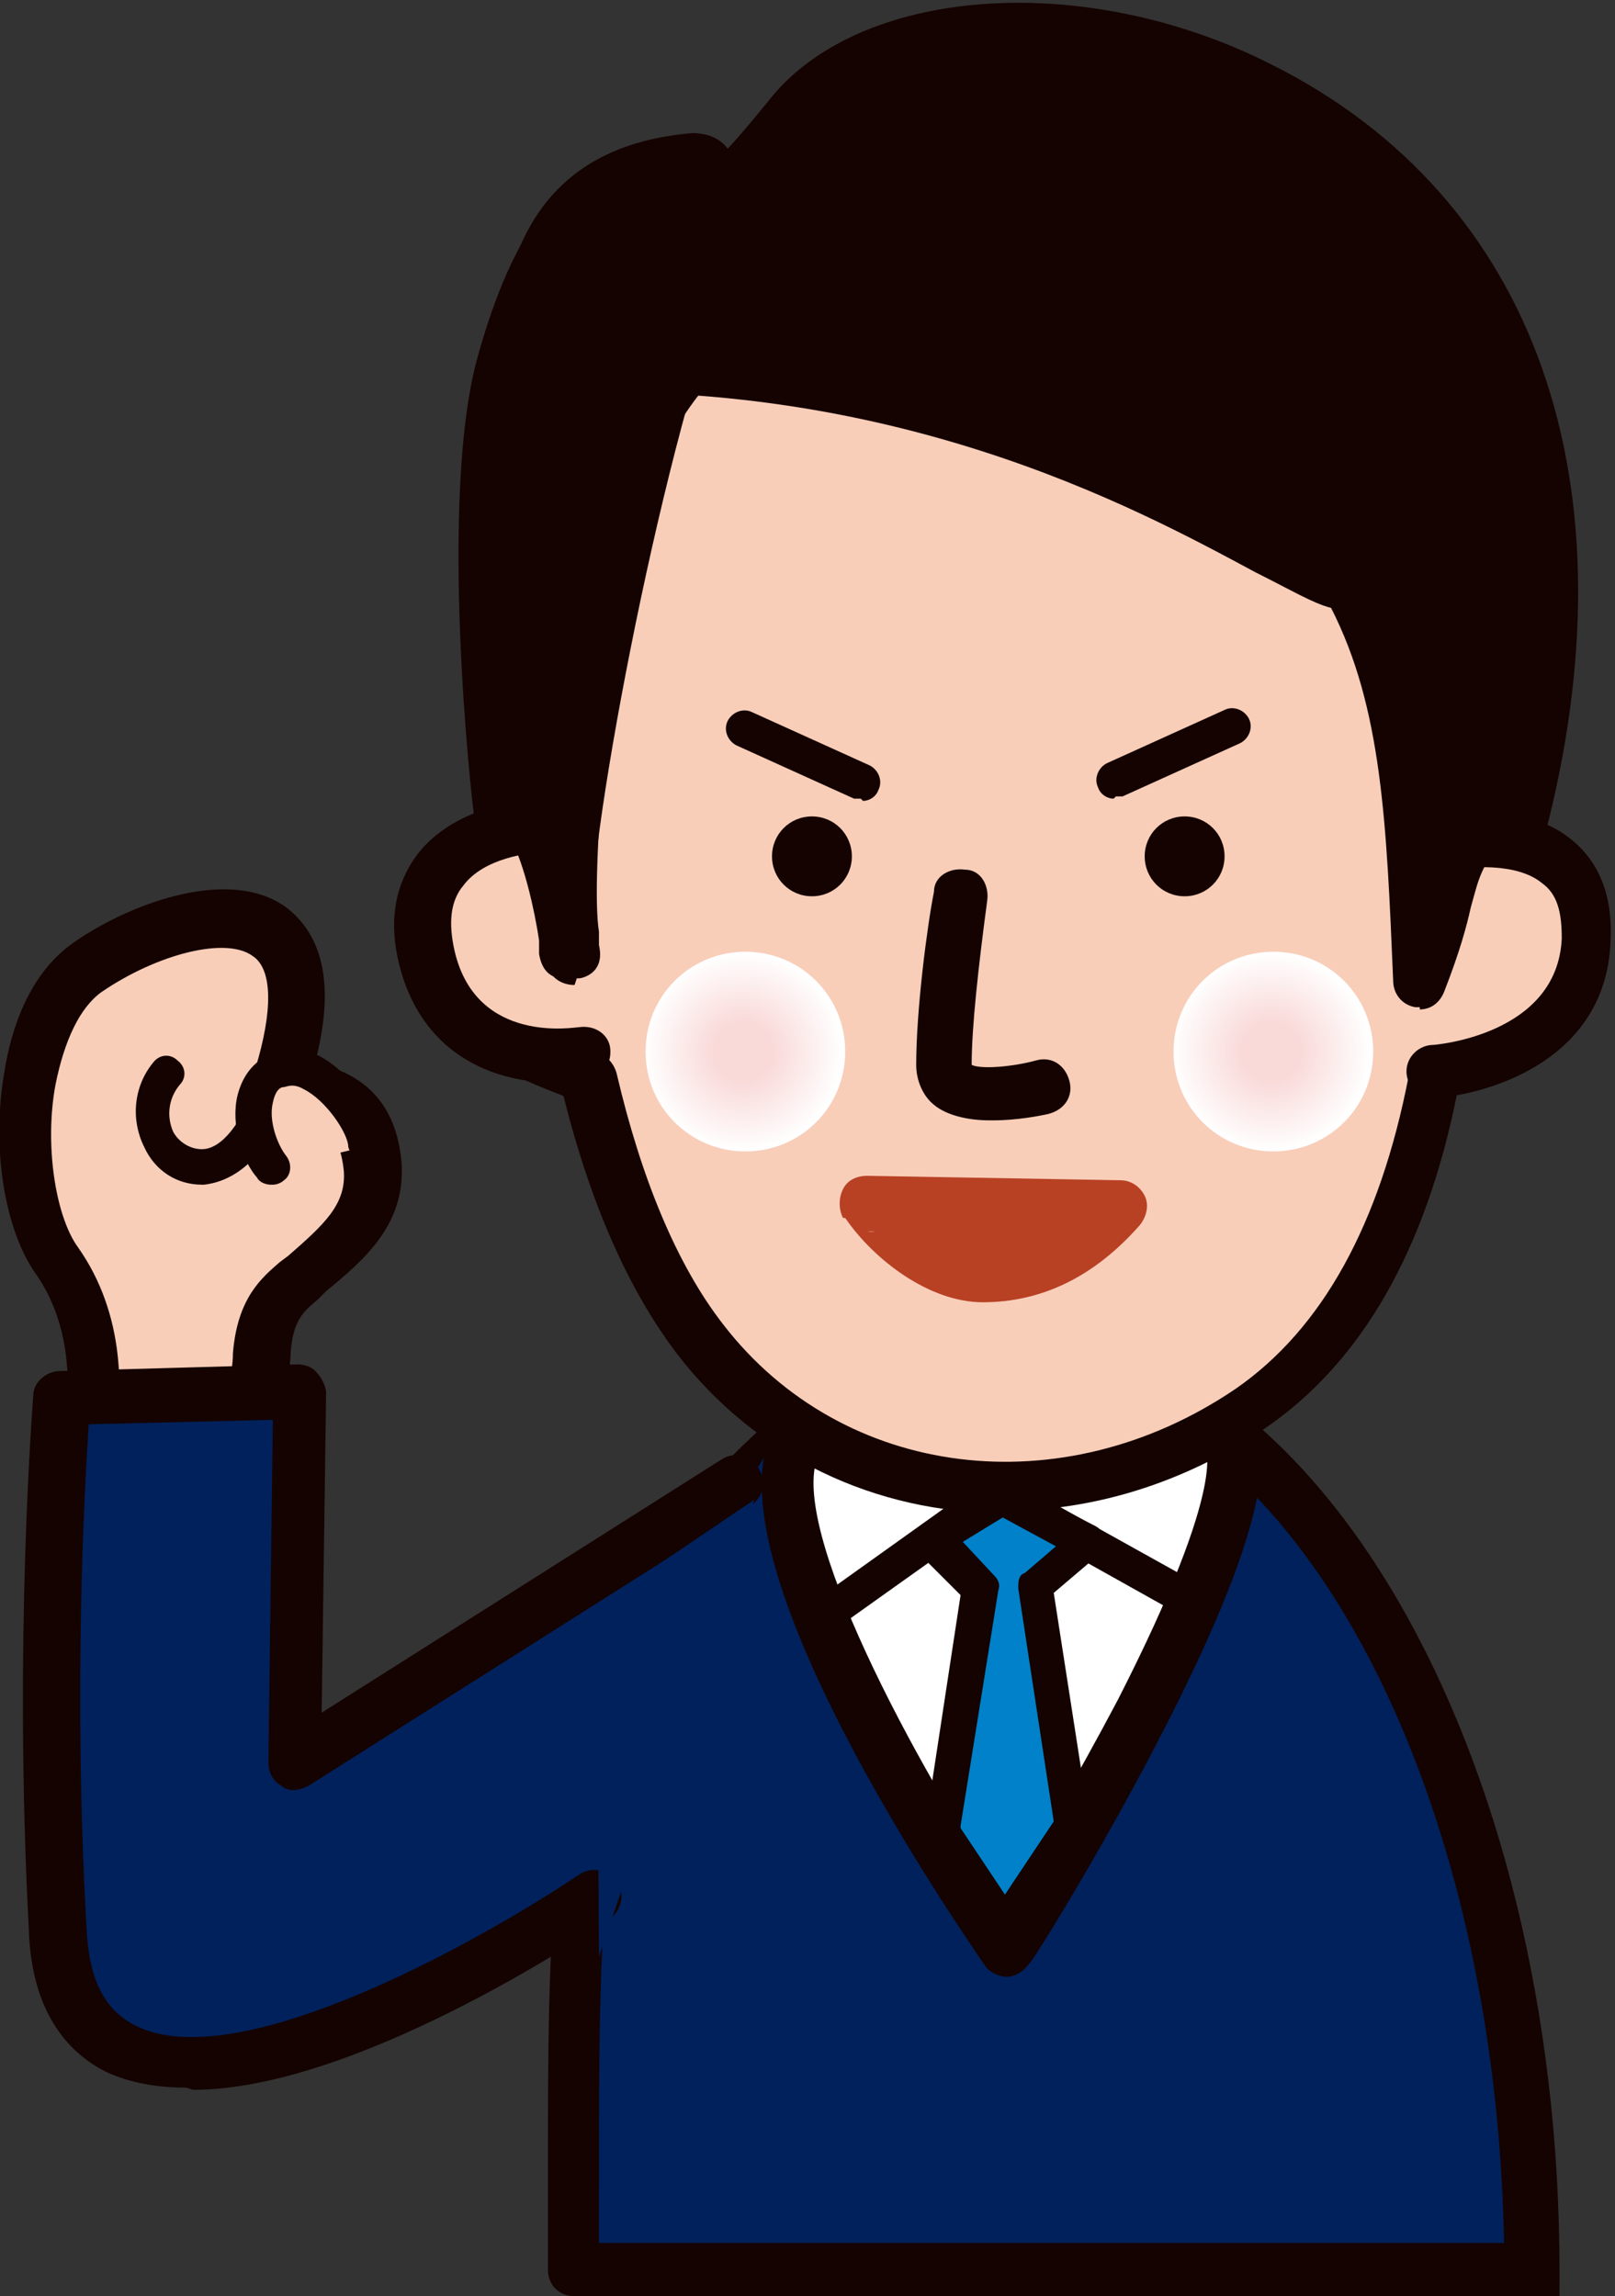
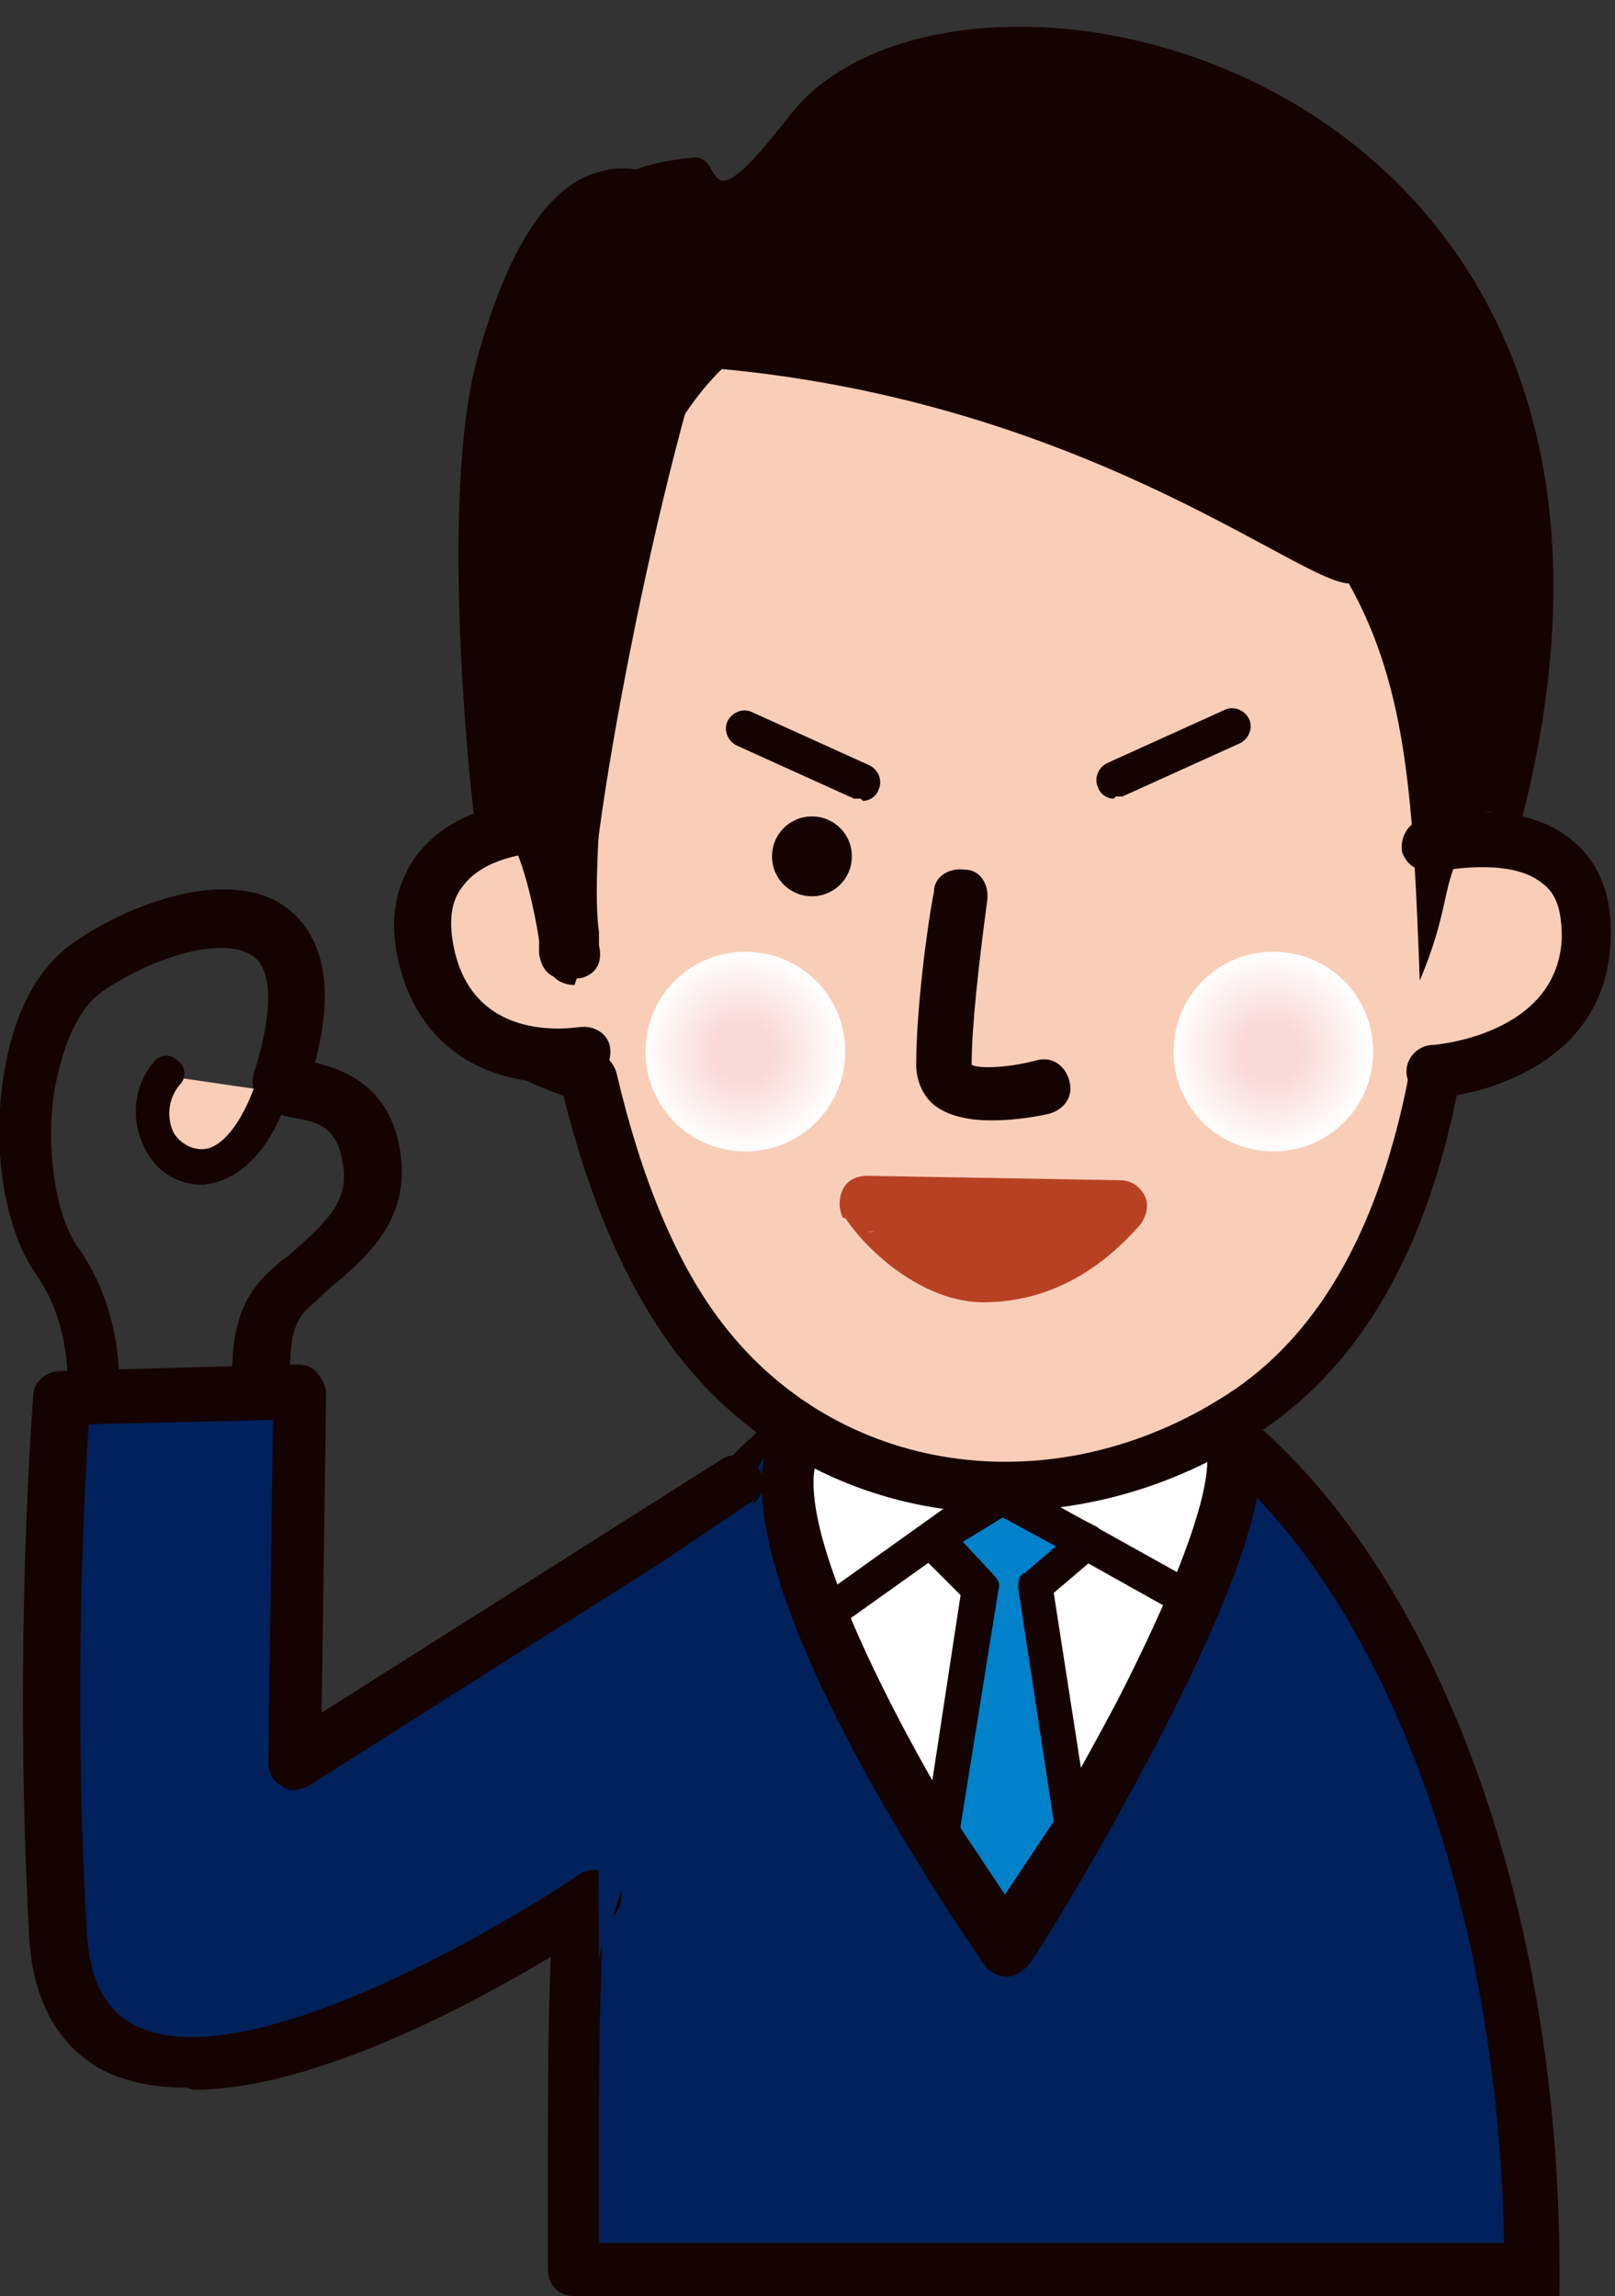
<svg xmlns="http://www.w3.org/2000/svg" xmlns:xlink="http://www.w3.org/1999/xlink" version="1.1" viewBox="0 0 72.8 103.5">
  <rect x="0" y="0" width="72.8" height="103.5" fill="#333333" stroke="none" />
  <defs>
    <style>
      .cls-1 {
        fill: url(#radial-gradient-2);
      }

      .cls-1, .cls-2, .cls-3, .cls-4, .cls-5, .cls-6, .cls-7, .cls-8 {
        stroke-width: 0px;
      }

      .cls-1, .cls-3 {
        mix-blend-mode: multiply;
      }

      .cls-2 {
        fill: #0081c9;
      }

      .cls-9 {
        isolation: isolate;
      }

      .cls-3 {
        fill: url(#radial-gradient);
      }

      .cls-4 {
        fill: #150301;
      }

      .cls-5 {
        fill: #00215b;
      }

      .cls-6 {
        fill: #fff;
      }

      .cls-7 {
        fill: #f8ceb9;
      }

      .cls-8 {
        fill: #b84124;
      }
    </style>
    <radialGradient id="radial-gradient" cx="34.1" cy="47.4" fx="34.1" fy="47.4" r="4.5" gradientTransform="translate(-.6)" gradientUnits="userSpaceOnUse">
      <stop offset=".3" stop-color="#f9dad9" />
      <stop offset="1" stop-color="#fff" />
    </radialGradient>
    <radialGradient id="radial-gradient-2" cx="57.9" fx="57.9" r="4.5" xlink:href="#radial-gradient" />
  </defs>
  <g class="cls-9">
    <g id="_レイヤー_1-2" data-name="レイヤー 1">
      <g>
        <g>
          <path class="cls-5" d="M69,102.3H25.9c0-12.6-.6-24,4.4-31.6,4.1-6.2,9.4-9.9,15.2-9.9,13,0,23.5,18.6,23.5,41.4Z" />
          <path class="cls-4" d="M69,103.5H25.9c-.7,0-1.2-.5-1.2-1.2,0-1.3,0-2.5,0-3.7,0-11.5-.1-21.4,4.7-28.5,4.5-6.7,10.2-10.4,16.2-10.4,13.6,0,24.7,19.1,24.7,42.7s-.5,1.2-1.2,1.2ZM27.1,101.1h40.7c-.4-21.6-10.2-39-22.3-39s-10.2,3.3-14.2,9.3c-4.4,6.5-4.3,16.1-4.3,27.2,0,.8,0,1.7,0,2.5Z" />
        </g>
        <g>
          <path class="cls-6" d="M45.4,87.9s13.1-20.7,9.7-23.7c-2.8-2.4-17.8-1.3-19,.5-3.3,4.8,9.3,23.2,9.3,23.2Z" />
          <path class="cls-4" d="M45.4,89.1c-.4,0-.8-.2-1-.5-2.2-3.2-13-19.3-9.3-24.6.3-.4.9-1.4,6.1-2,3.2-.4,12.1-1,14.7,1.3,1.3,1.1,2.1,3.8-3.3,14.4-2.8,5.5-6.1,10.8-6.2,10.8-.2.3-.6.6-1,.6,0,0,0,0,0,0ZM37,65.4c-1.7,2.7,3.5,12.9,8.3,20.2,1.2-2,3.2-5.4,5.1-9,5.1-10,3.9-11.4,3.9-11.5-2.3-2-15.6-.9-17.2.3Z" />
        </g>
        <path class="cls-4" d="M37.3,73.5c-.3,0-.5-.1-.7-.3-.3-.4-.2-.9.2-1.1l7.7-5.5c.3-.2.6-.2.9,0l8.8,4.9c.4.2.5.7.3,1.1-.2.4-.7.5-1.1.3l-8.4-4.7-7.3,5.2c-.1.1-.3.2-.5.2Z" />
        <g>
          <path class="cls-7" d="M64.8,27.4c.3,3.1.5,6.3.6,9.5,0,2.3,3.4,4.1,3.2,6.3-.1,1.7-1.6,3.8-4.1,5.5-1.2,6.3-3.7,11.8-8.3,14.9-8,5.4-18.8,4.5-24.8-3.2-2.3-3-4-7.2-5-11.8-6.1-2.3-5.2-3.1-5.4-5.2-.2-2.2,4.1-5.5,4.1-7.7,0-4.6.8-9,2.1-12.5,3.5-9.5,8.5-11.4,19.8-11.5,12.4,0,16.5,4.1,17.7,15.7Z" />
          <path class="cls-4" d="M45.2,68.2c-5.7,0-11.1-2.5-14.7-7.2-2.2-2.9-3.9-6.8-5.1-11.6-4.7-1.8-5.5-2.9-5.5-5.3,0-.2,0-.5,0-.7-.2-1.6,1.1-3.3,2.3-4.9.8-1,1.8-2.3,1.8-3,0-4.9.8-9.4,2.2-12.9,3.9-10.4,9.8-12.2,21-12.3h0c12.6,0,17.6,4.4,18.9,16.8.4,3.4.5,6.6.6,9.6,0,.7.7,1.5,1.4,2.4.9,1.1,2,2.4,1.8,4-.2,2-1.7,4.3-4.2,6.1-1.4,7.1-4.3,12.2-8.7,15.2-3.7,2.5-7.8,3.7-11.7,3.7ZM47.2,12.9h0c-10.9,0-15.4,1.6-18.7,10.7-1.2,3.3-1.9,7.5-2,12.1,0,1.4-1.1,2.9-2.3,4.4-.8,1.1-1.9,2.5-1.8,3.2,0,.3,0,.6,0,.9,0,1,0,1.6,4.6,3.3.4.1.7.5.8.9,1.1,4.7,2.7,8.6,4.8,11.3,5.4,7,15.3,8.2,23.1,2.9,3.9-2.7,6.5-7.4,7.8-14.1,0-.3.2-.6.5-.8,2.5-1.7,3.5-3.5,3.6-4.6,0-.6-.6-1.4-1.3-2.3-.9-1.1-1.9-2.3-1.9-3.9,0-2.9-.2-6.1-.6-9.4h0c-1.2-11.2-5-14.6-16.4-14.6Z" />
        </g>
        <path class="cls-4" d="M44.6,50.5c-.9,0-1.9-.2-2.5-.7-.5-.4-.8-1.1-.8-1.8,0-2.5.5-6.3.8-7.8,0-.7.7-1.1,1.4-1,.7,0,1.1.7,1,1.4-.4,3-.7,5.7-.7,7.4.4.2,1.8.1,2.9-.2.7-.2,1.3.2,1.5.9.2.7-.2,1.3-.9,1.5-.4.1-1.5.3-2.5.3Z" />
        <g>
          <path class="cls-7" d="M64.5,38.1c1.7-.4,7.3-1.2,7.1,4.2-.2,5.4-6.6,6-7,6" />
          <path class="cls-4" d="M64.6,49.5s0,0,0,0c-.7,0-1.2-.6-1.2-1.2,0-.7.6-1.2,1.2-1.2,0,0,5.6-.4,5.8-4.8,0-1.2-.2-2-.9-2.5-1.1-.9-3.2-.8-4.8-.5-.7.1-1.3-.3-1.5-.9-.1-.7.3-1.3.9-1.5,1.3-.3,4.7-.8,6.8,1,1.2,1,1.8,2.5,1.7,4.5-.2,5.9-6.5,7.1-8.2,7.1Z" />
        </g>
        <g>
          <path class="cls-7" d="M24.8,37.2c-1.7,0-6.8.7-5.6,6,1.3,5.2,6.7,4.3,7,4.3" />
          <path class="cls-4" d="M25,48.8c-2.4,0-5.9-1-7-5.3-.5-2-.2-3.7.9-5.1,1.9-2.3,5.3-2.4,5.9-2.4.7,0,1.2.6,1.2,1.2,0,.7-.6,1.2-1.2,1.2,0,0,0,0,0,0-1,0-3,.3-3.9,1.5-.6.7-.7,1.7-.4,3,1,4.2,5.4,3.4,5.6,3.4.7-.1,1.3.3,1.4.9.1.7-.3,1.3-.9,1.4-.4,0-.9.1-1.5.1Z" />
        </g>
        <g>
          <path class="cls-4" d="M22.7,37.4c2.2-2.5,3.5,8.9,3,5.1-.3-2.7.5-12.2,1.4-17.8.2-1.5-4.5,3.4-4.5,7.2s-.2,3.7,0,5.5Z" />
          <path class="cls-4" d="M25.9,44.4c-.3,0-1.1-.1-1.3-1.1-.5-2.8-1-4.3-1.3-4.9-.3.1-.5.1-.8,0-.5-.1-.8-.5-.9-1-.2-1.5-.2-3.5-.1-4.8,0-.4,0-.7,0-.9,0-3.6,3.4-7.8,4.8-8.5.8-.4,1.3,0,1.6,0,.2.1.7.6.5,1.4-.9,5.6-1.8,14.9-1.4,17.4v.6c.3,1.3-.8,1.5-.9,1.5,0,0,0,0-.1,0ZM23.8,35.8s0,0,0,0c.2,0,.5.1.8.4.2-2.8.5-5.9.9-8.6-.8,1.2-1.6,2.8-1.6,4.1s0,.6,0,1c0,.8,0,1.9,0,3Z" />
        </g>
        <path class="cls-4" d="M38.4,38.6c0,1-.8,1.8-1.8,1.8-1,0-1.8-.8-1.8-1.8,0-1,.8-1.8,1.8-1.8,1,0,1.8.8,1.8,1.8Z" />
-         <path class="cls-4" d="M55.2,38.6c0,1-.8,1.8-1.8,1.8-1,0-1.8-.8-1.8-1.8,0-1,.8-1.8,1.8-1.8,1,0,1.8.8,1.8,1.8Z" />
+         <path class="cls-4" d="M55.2,38.6Z" />
        <path class="cls-3" d="M38.1,47.4c0,2.5-2,4.5-4.5,4.5s-4.5-2-4.5-4.5,2-4.5,4.5-4.5,4.5,2,4.5,4.5Z" />
        <path class="cls-1" d="M61.9,47.4c0,2.5-2,4.5-4.5,4.5s-4.5-2-4.5-4.5,2-4.5,4.5-4.5,4.5,2,4.5,4.5Z" />
        <g>
          <polygon class="cls-2" points="42.1 69.5 45.2 67.6 49.1 69.7 46.8 71.6 48.4 82.4 45.4 86.9 42.5 82.6 44.2 71.7 42.1 69.5" />
          <path class="cls-4" d="M45.4,87.7c-.3,0-.5-.1-.7-.4l-2.9-4.3c-.1-.2-.2-.4-.1-.6l1.6-10.5-1.9-1.9c-.2-.2-.3-.4-.2-.7,0-.2.2-.5.4-.6l3.1-1.9c.2-.1.5-.2.8,0l3.9,2c.2.1.4.4.4.6,0,.3,0,.5-.3.7l-2,1.7,1.6,10.3c0,.2,0,.4-.1.6l-3,4.5c-.1.2-.4.4-.7.4h0ZM43.3,82.4l2,3,2.2-3.3-1.6-10.5c0-.3,0-.6.3-.7l1.4-1.2-2.4-1.3-1.8,1.1,1.4,1.5c.2.2.3.4.2.7l-1.7,10.6Z" />
        </g>
        <g>
          <g>
-             <path class="cls-7" d="M2.6,56.7c-2.1-2.9-2-10.7,1.4-13.1,4-2.8,11.7-4.5,8.8,4.8-.4,1.3,3.7-.3,4.1,4.2.2,2.3-1.5,3.6-3.2,5-.7.6-1.6,1.2-1.8,3.3-.1,1.8-1,3.8-.3,5.6.3.9-7.7-1-7.7-1,0,0,1.6-5-1.2-8.9Z" />
            <path class="cls-4" d="M10.9,68c-1.1,0-3.2-.3-7.3-1.2-.3,0-.6-.3-.8-.6-.2-.3-.2-.6-.1-1,0,0,1.3-4.4-1.1-7.8-1.4-2-2-5.7-1.4-9.1.3-1.9,1.1-4.4,3.1-5.8,2.4-1.7,7-3.5,9.6-1.6,1.7,1.3,2.2,3.6,1.3,7,1.2.3,3.6,1,3.9,4.5.2,2.8-1.7,4.4-3.4,5.8l-.4.4c-.6.5-1.1.9-1.2,2.4,0,.6-.2,1.3-.3,1.9-.2,1.2-.4,2.3,0,3.2.2.5,0,1-.2,1.3-.2.2-.5.5-1.5.5ZM5.3,64.7c1.8.4,3.6.7,4.7.9,0-1.1.1-2.1.3-3,.1-.6.2-1.1.2-1.6.2-2.5,1.3-3.4,2.1-4.1l.4-.3c1.6-1.4,2.6-2.3,2.5-3.8-.2-2-1.1-2.2-2.2-2.4-.6-.1-1.3-.3-1.7-.9-.2-.4-.3-.8-.1-1.3.8-2.6.8-4.5-.1-5.1-1.2-.9-4.3-.1-6.8,1.6-1,.7-1.7,2.2-2.1,4.2-.5,2.7,0,5.9,1,7.3h0c2.2,3.1,2,6.7,1.7,8.6Z" />
          </g>
          <g>
            <path class="cls-7" d="M12.3,49.2c-2.3,6.6-7.2,2.3-4.8-.7" />
            <path class="cls-4" d="M9.1,53.4c-1.1,0-2.1-.6-2.6-1.7-.6-1.2-.5-2.7.4-3.8.3-.4.8-.4,1.1-.1.4.3.4.8.1,1.1-.5.6-.6,1.4-.3,2.1.2.4.7.8,1.3.8.9,0,1.8-1.2,2.4-2.9.1-.4.6-.7,1-.5.4.1.7.6.5,1-1.1,3.3-2.9,3.9-3.8,4,0,0-.1,0-.2,0Z" />
          </g>
          <g>
-             <path class="cls-7" d="M16.4,51.7c-.1-1.3-2.4-4.2-4.1-3.3-1.5.8-.9,3.3-.1,4.3" />
-             <path class="cls-4" d="M12.2,53.4c-.2,0-.5-.1-.6-.3-.7-.8-1.2-2.4-.9-3.7.2-.8.6-1.4,1.3-1.8.5-.3,1.3-.5,2.4,0,1.5.8,2.7,2.7,2.9,3.9,0,.4-.3.8-.7.9-.4,0-.8-.3-.9-.7,0-.6-1-2.1-2-2.6-.5-.3-.8-.1-.9-.1-.2,0-.4.2-.5.7-.2.8.2,1.9.6,2.4.3.4.2.9-.1,1.1-.1.1-.3.2-.5.2Z" />
-           </g>
+             </g>
        </g>
        <g>
          <path class="cls-5" d="M33.2,66.7l-19.9,12.6.2-16.7-10.7.3s-.9,10.7-.2,23.9c.7,14.3,24-1.4,24-1.4" />
          <path class="cls-4" d="M8.4,94.1c-1.3,0-2.5-.2-3.6-.7-2.2-1.1-3.4-3.3-3.5-6.4-.7-13.2.2-24,.2-24.1,0-.6.6-1.1,1.2-1.1l10.7-.3c.3,0,.7.1.9.4.2.2.4.6.4.9l-.2,14.4,18-11.4c.6-.4,1.3-.2,1.7.4.4.6.2,1.3-.4,1.7l-19.9,12.6c-.4.2-.9.3-1.2,0-.4-.2-.6-.6-.6-1.1l.2-15.4-8.3.2c-.2,3-.7,12.1-.1,22.7.1,2.3.8,3.7,2.2,4.4,4.7,2.4,16-4.1,20-6.8.6-.4,1.3-.2,1.7.3.4.6.2,1.3-.3,1.7-1.3.9-11.6,7.7-18.8,7.7Z" />
        </g>
        <polygon class="cls-5" points="34 67.6 26.9 72.4 27 88.2 34 67.6" />
        <path class="cls-4" d="M38.8,36c-.1,0-.2,0-.3,0l-5.3-2.4c-.4-.2-.6-.7-.4-1.1.2-.4.7-.6,1.1-.4l5.3,2.4c.4.2.6.7.4,1.1-.1.3-.4.5-.7.5Z" />
        <path class="cls-4" d="M50.2,36c-.3,0-.6-.2-.7-.5-.2-.4,0-.9.4-1.1l5.3-2.4c.4-.2.9,0,1.1.4.2.4,0,.9-.4,1.1l-5.3,2.4c-.1,0-.2,0-.3,0Z" />
        <g>
          <path class="cls-4" d="M35.6,5.2c-4.1,5.3-2.9,1.8-4.3,1.9-7.3.6-7.2,6.5-8.1,9.4,22.2-1.4,34.9,9.7,37.6,9.8,2.7,4.8,2.9,10.1,3.2,17.9,1.3-3.1,1-4.1,1.8-5.7.8-1.6.7-2.7,2.7-1.2C77.6,3,43.3-4.7,35.6,5.2Z" />
-           <path class="cls-4" d="M64,45.4c0,0-.1,0-.2,0-.6-.1-1-.6-1-1.2-.3-7.1-.5-12.3-2.8-16.8-.8-.2-1.8-.8-3.4-1.6-5.4-2.9-16.7-9.1-33.3-8-.4,0-.8-.1-1-.5-.3-.3-.3-.7-.2-1.1.1-.4.2-.9.3-1.4.6-3.1,1.7-8.2,8.8-8.8.8,0,1.3.3,1.6.7.3-.3.9-1,1.8-2.1h0c4-5.2,14.2-6,22.7-1.7,12,6,16.5,19,12.3,34.9-.1.4-.4.7-.8.8-.4.1-.8,0-1.1-.2-.1-.1-.3-.2-.4-.3,0,0,0,0,0,.1-.1.3-.2.6-.4.9-.3.6-.4,1.1-.6,1.8-.2.9-.5,2-1.2,3.8-.2.5-.6.8-1.1.8ZM27.1,15.2c15.1,0,25.4,5.6,30.6,8.4,1.3.7,2.7,1.4,3.1,1.5.4,0,.8.3,1,.6,2,3.6,2.7,7.3,3,11.9,0-.1.1-.3.2-.4.3-.7.6-1.5,1.6-1.8.4,0,.7,0,1.1,0,4.7-20-6.3-28-11.4-30.5-7.4-3.7-16.4-3.2-19.7,1.1-2.1,2.7-3,3.5-4.1,3.4-.8,0-1.3-.7-1.4-1-5,.5-5.7,3.8-6.3,6.8.8,0,1.6,0,2.4,0Z" />
        </g>
        <g>
          <path class="cls-4" d="M22.5,37c2.2-2.5,3.4,9,2.9,5.1-.4-3.4,3.2-22,6.1-29.6.5-1.4-5.3-9.2-8.9,4.2-1.6,5.8-.4,18.5-.1,20.3Z" />
          <path class="cls-4" d="M25.5,44.1s0,0-.1,0c-.7,0-1-.5-1.1-1.1h0c0,0,0-.1,0-.2,0-.1,0-.3,0-.4-.2-1.4-.7-3.5-1.2-4.4-.3.1-.5.1-.8,0-.5-.1-.8-.5-.9-1-.2-1.3-1.6-14.5.1-20.8,1.4-5.1,3.3-8,5.7-8.5,1.5-.4,3.1.3,4.3,1.7.8.9,1.6,2.4,1.2,3.5-3,7.8-6.4,26.1-6,29,0,.4,0,.7.1.7h0c0,.3,0,.5,0,.6-.2.5-.6.9-1.2.9ZM23.5,35.5c.2,0,.3,0,.4.2.2.1.4.3.6.5,1.1-7.3,3.6-18.5,5.7-23.9-.1-.5-1.1-1.9-2.2-2-1.5-.1-3.1,2.4-4.3,6.8-1.3,4.7-.6,14.6-.3,18.4ZM30.3,12.3h0Z" />
        </g>
        <g>
          <path class="cls-8" d="M50.6,54.4c-2,2.2-4.1,3.1-6.2,3.1-1.9,0-4.1-1.7-5.2-3.3l11.4.2Z" />
          <path class="cls-8" d="M49.7,53.6c-1.7,1.8-3.4,2.7-5.3,2.7-1.5,0-3.3-1.4-4.2-2.7.3.4.3.9,0,1.3s-.6.7-1.1.6l11.4.2c-.5,0-.9-.3-1.1-.7-.2-.4-.1-1,.2-1.3ZM38.1,54.9c1.3,1.9,3.8,3.8,6.2,3.8,2.6,0,5-1.1,7.1-3.5.3-.4.4-.9.2-1.3-.2-.4-.6-.7-1.1-.7l-11.4-.2c-.5,0-.9.2-1.1.6s-.2.9,0,1.3Z" />
        </g>
      </g>
    </g>
  </g>
</svg>